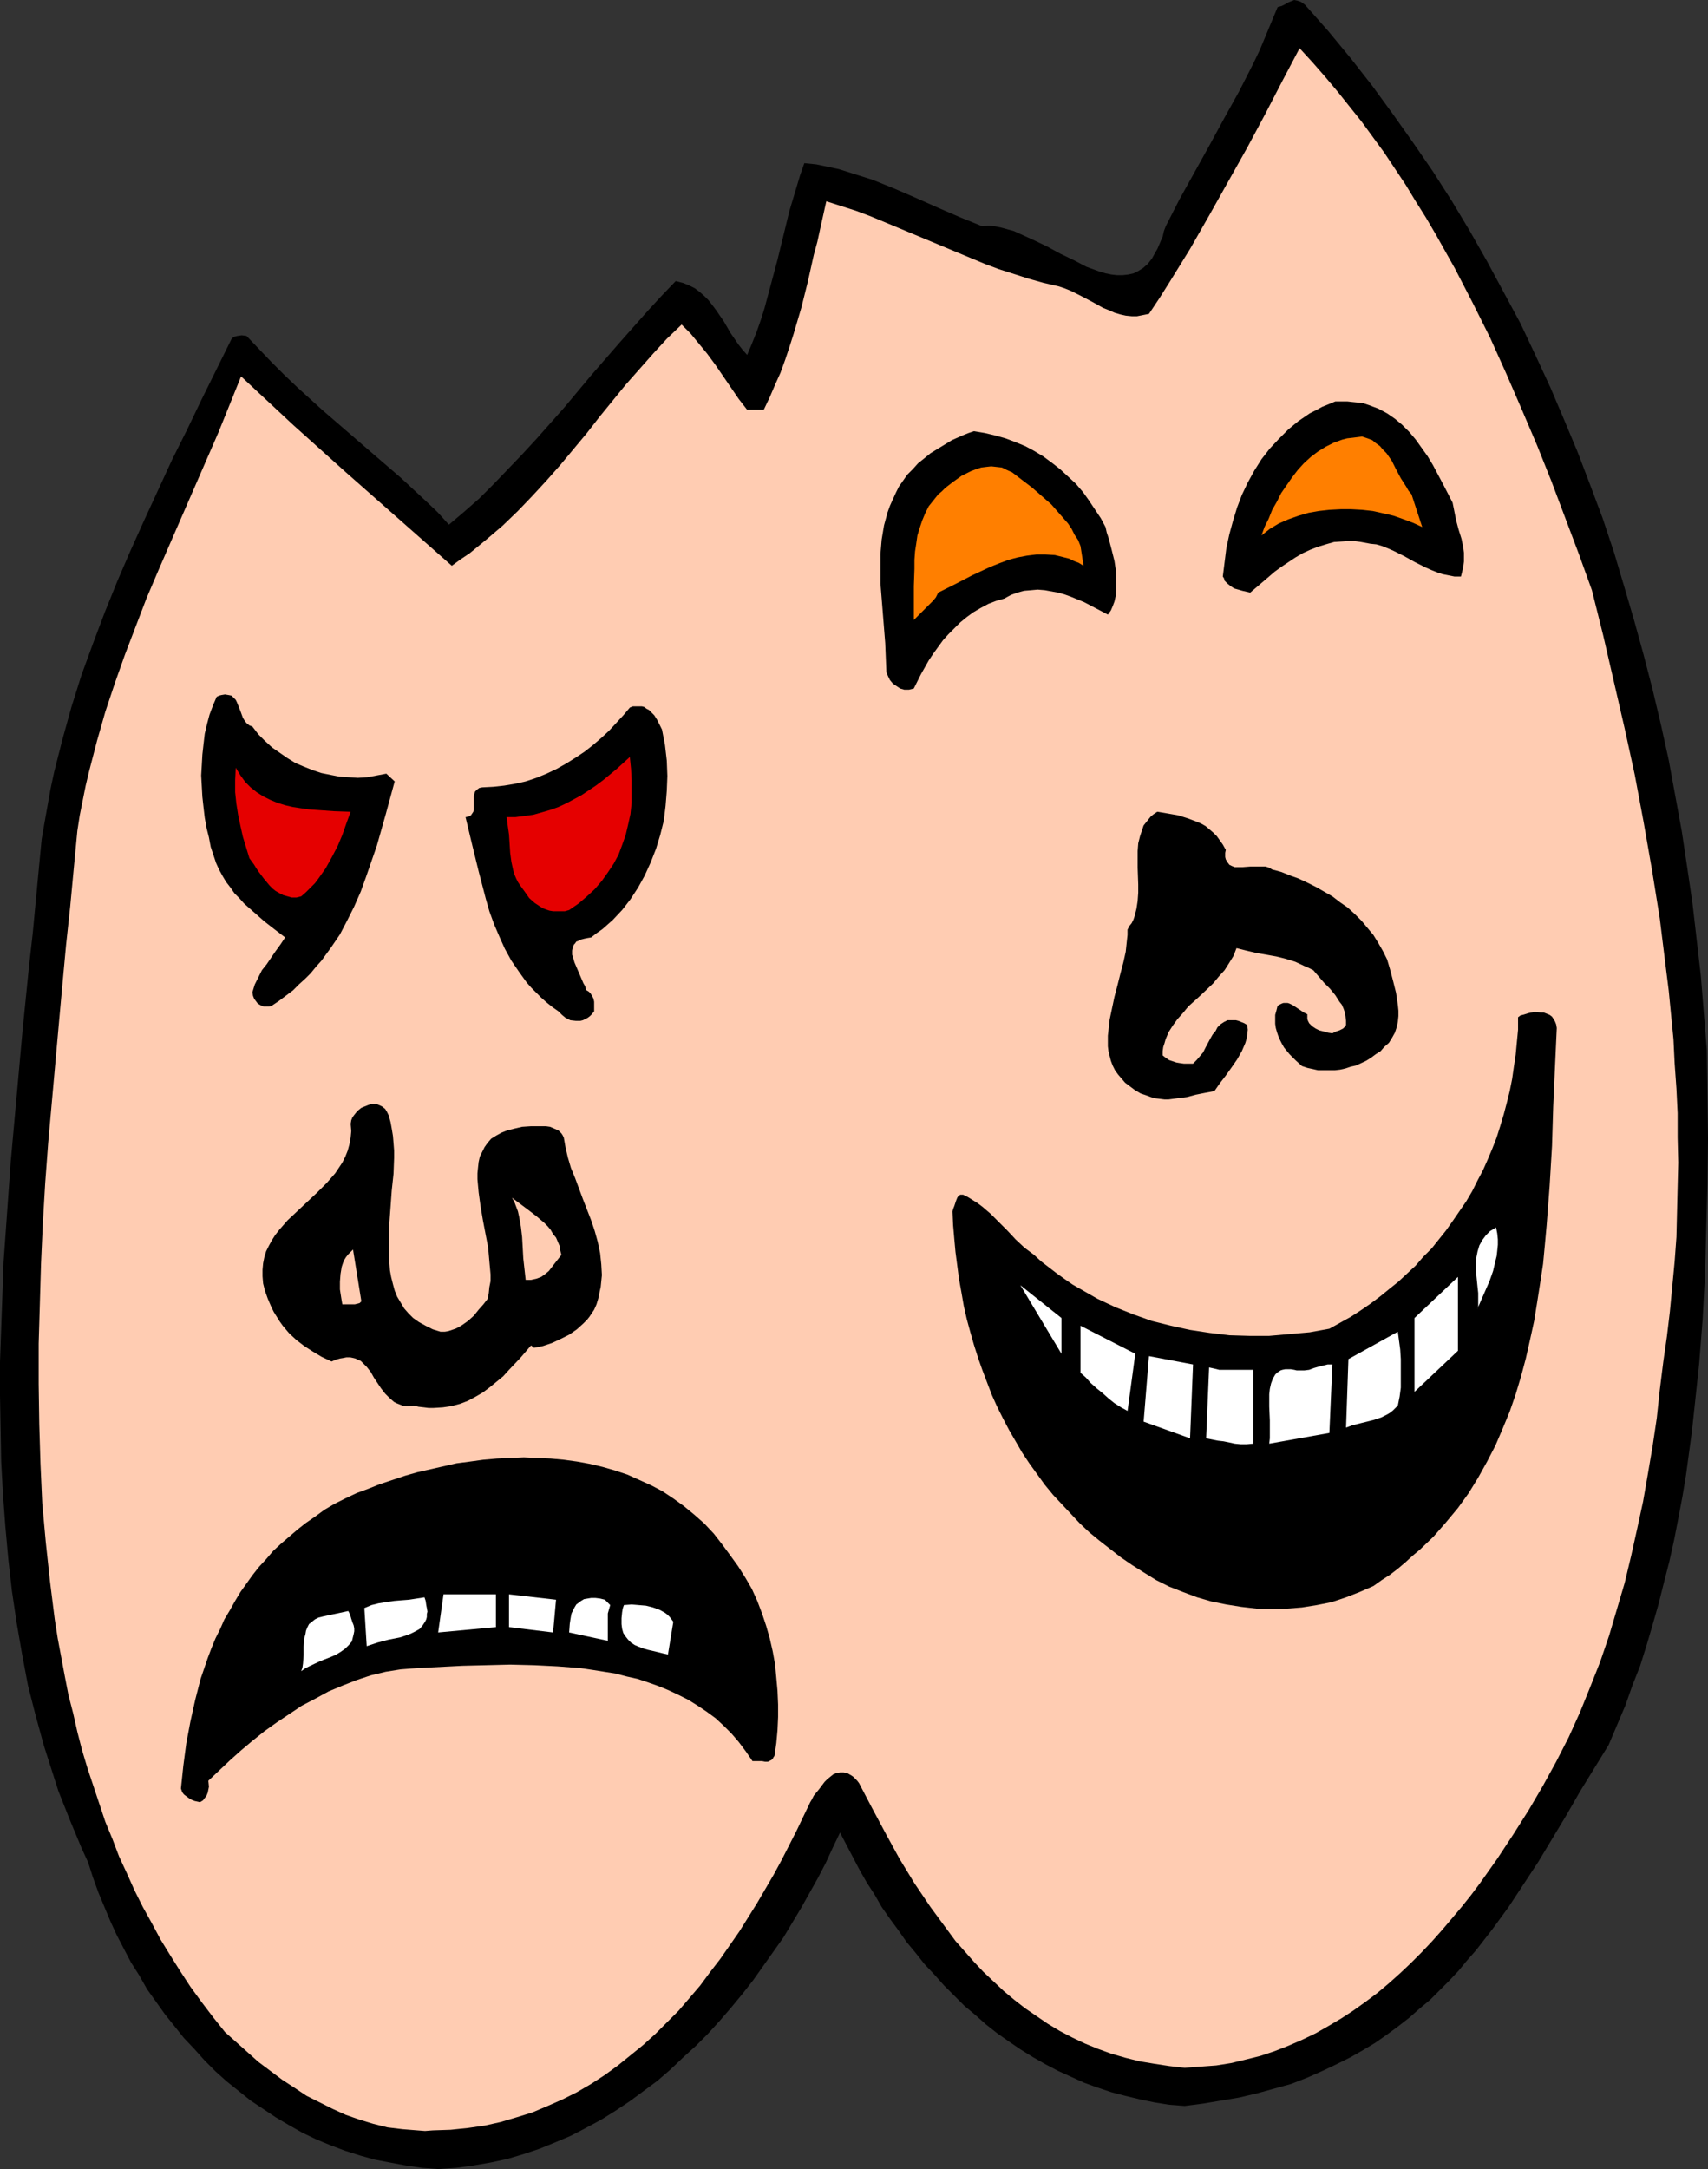
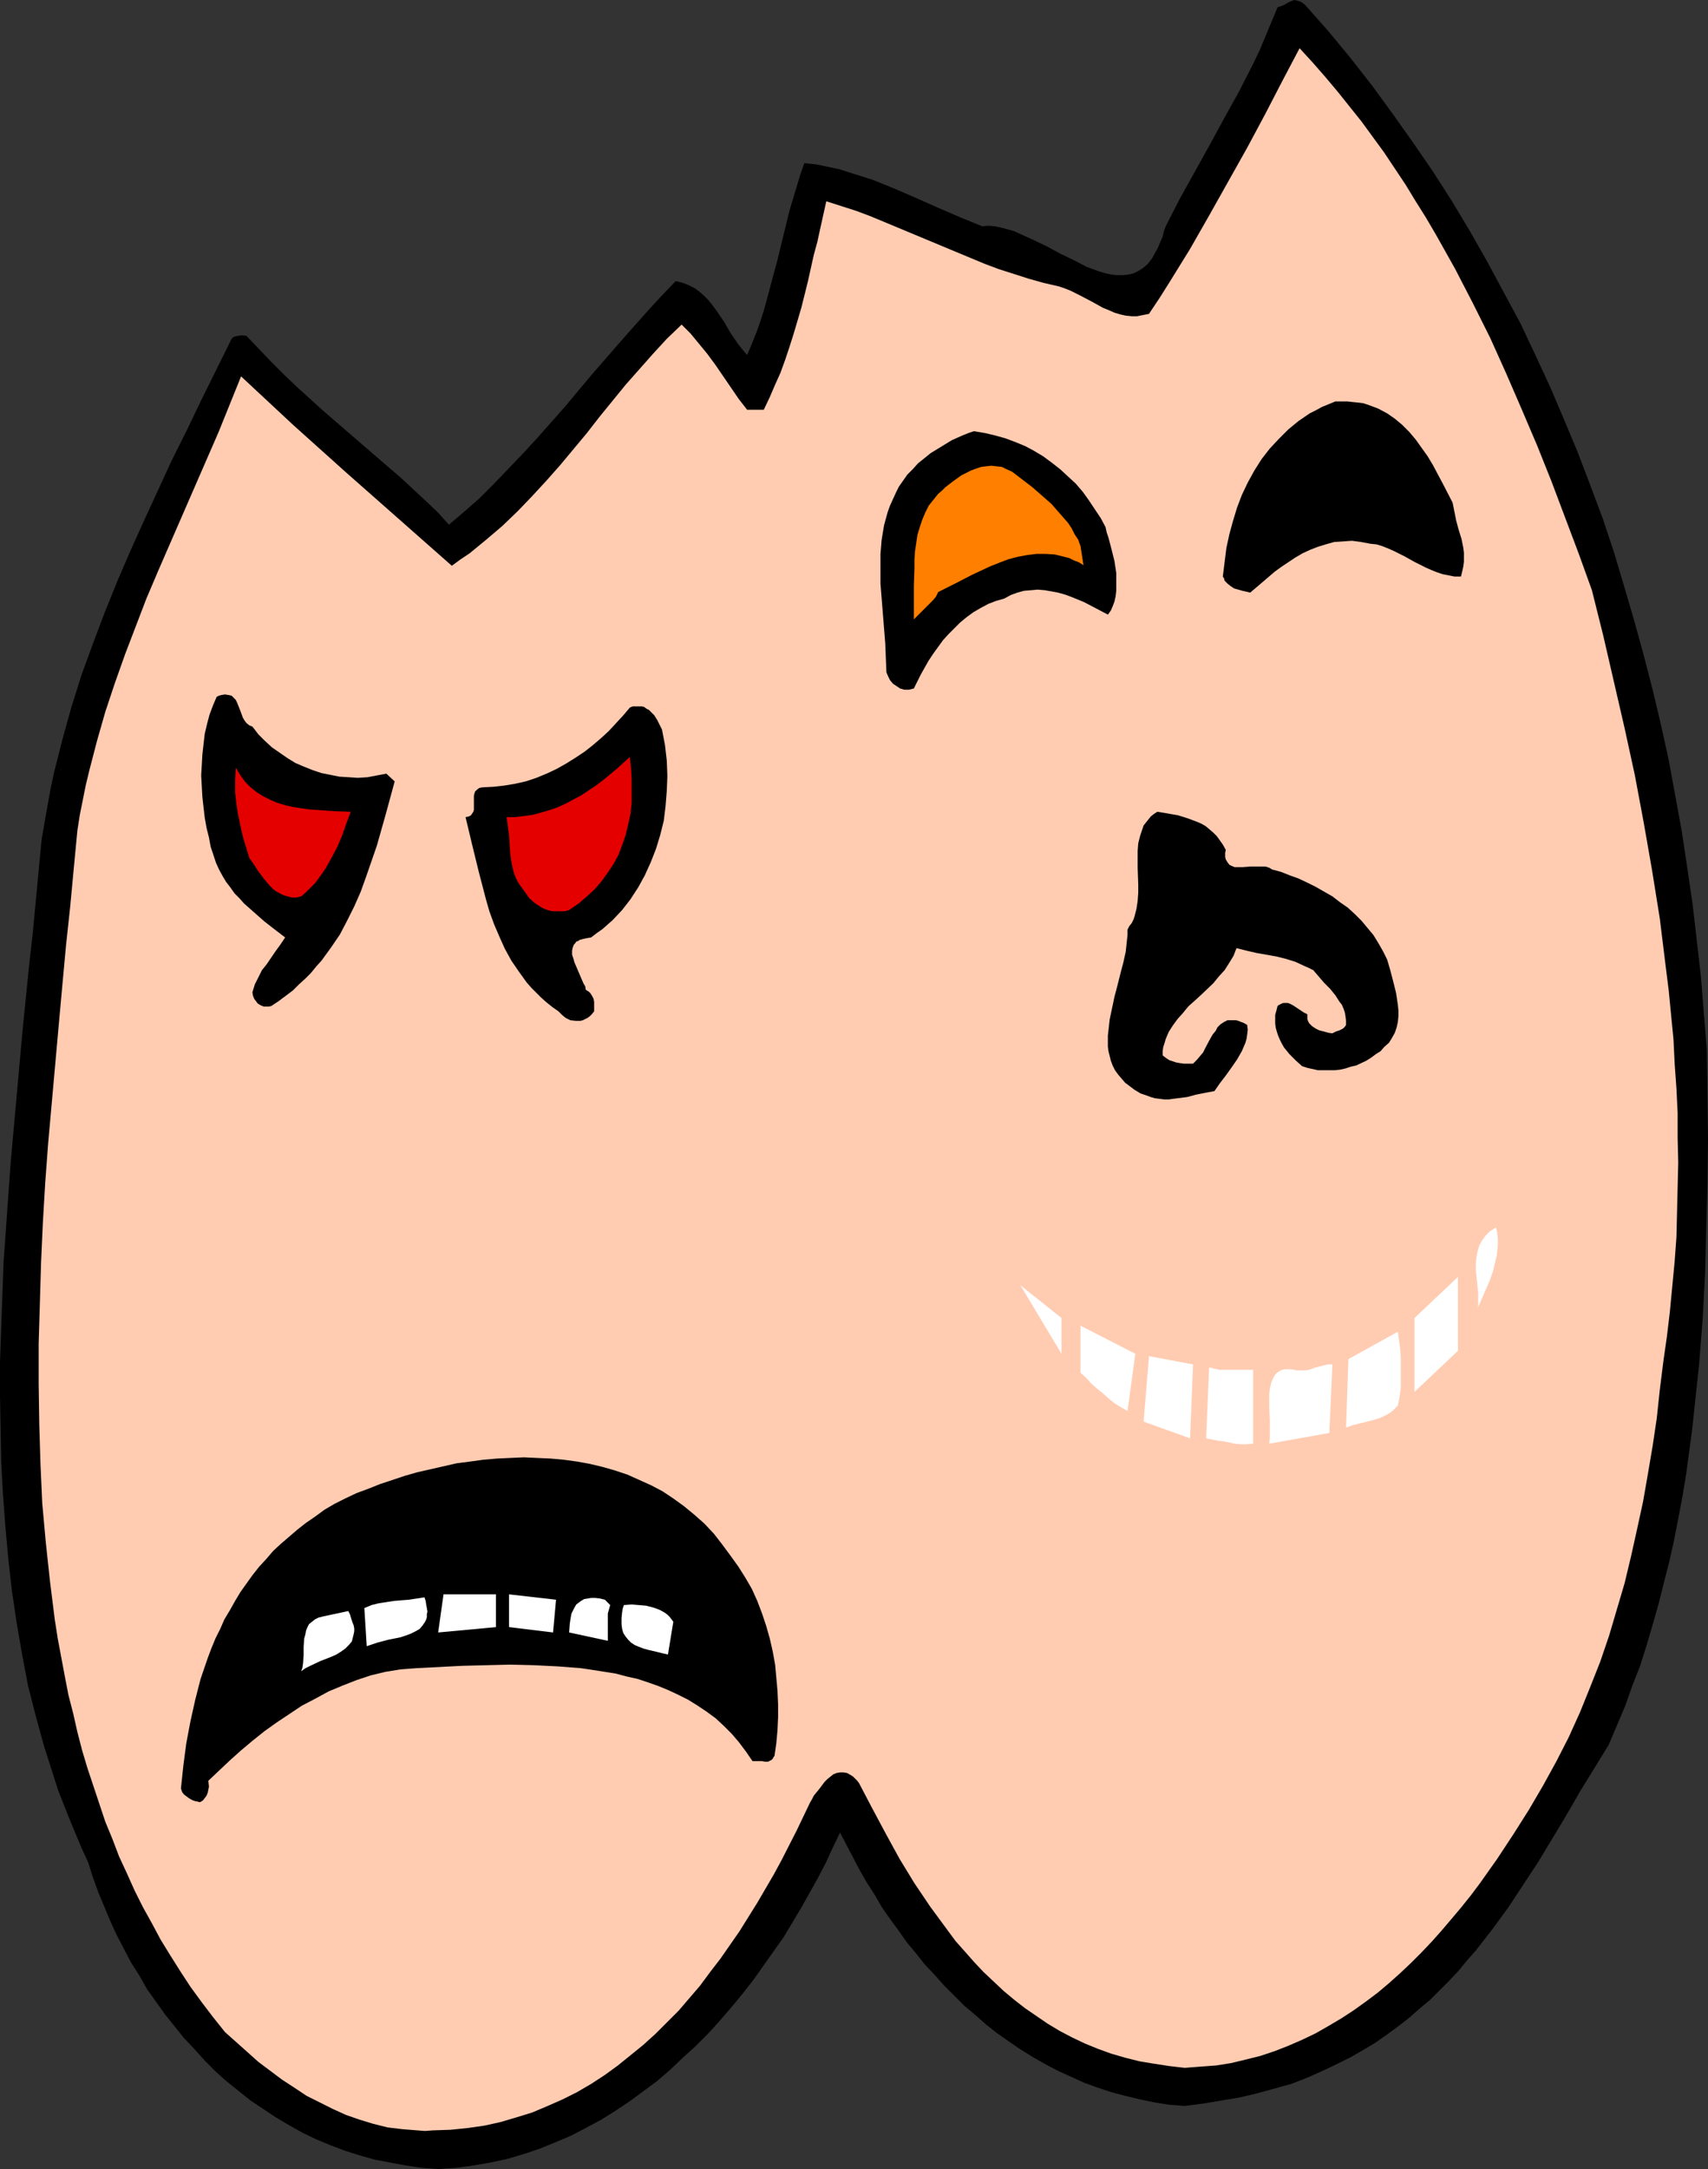
<svg xmlns="http://www.w3.org/2000/svg" xmlns:ns1="http://sodipodi.sourceforge.net/DTD/sodipodi-0.dtd" xmlns:ns2="http://www.inkscape.org/namespaces/inkscape" version="1.0" width="122.641mm" height="155.711mm" id="svg30" ns1:docname="Masks 20.wmf">
  <rect width="100%" height="100%" fill="#333333" stroke="none" />
  <ns1:namedview id="namedview30" pagecolor="#ffffff" bordercolor="#000000" borderopacity="0.25" ns2:showpageshadow="2" ns2:pageopacity="0.0" ns2:pagecheckerboard="0" ns2:deskcolor="#d1d1d1" ns2:document-units="mm" />
  <defs id="defs1">
    <pattern id="WMFhbasepattern" patternUnits="userSpaceOnUse" width="6" height="6" x="0" y="0" />
  </defs>
  <path style="fill:#000000;fill-opacity:1;fill-rule:evenodd;stroke:none" d="m 354.146,1.293 6.301,7.11 6.139,7.433 5.816,7.433 5.655,7.756 5.493,7.756 5.332,7.756 5.17,8.08 4.847,8.08 4.685,8.241 4.524,8.403 4.524,8.403 4.039,8.564 4.039,8.726 3.716,8.726 3.716,8.888 3.393,8.888 3.393,9.049 3.07,9.211 2.747,9.211 2.747,9.372 2.585,9.372 2.423,9.372 2.262,9.534 2.1,9.534 1.777,9.695 1.777,9.695 1.454,9.695 1.454,9.857 1.131,9.857 1.131,9.857 0.808,10.019 0.808,10.019 0.162,12.119 0.162,12.119 -0.162,12.281 -0.323,12.119 -0.323,12.281 -0.646,12.119 -0.969,12.281 -1.292,12.119 -0.646,5.979 -0.808,5.979 -0.808,5.979 -0.969,5.817 -1.131,5.979 -1.131,5.817 -1.293,5.817 -1.454,5.656 -1.454,5.817 -1.616,5.656 -1.616,5.494 -1.777,5.656 -2.1,5.332 -1.939,5.494 -2.262,5.333 -2.262,5.333 -7.755,12.604 -3.716,6.464 -7.593,12.604 -4.039,6.14 -4.039,6.14 -4.362,5.979 -4.524,5.817 -2.423,2.747 -2.262,2.747 -2.585,2.747 -2.585,2.585 -2.585,2.585 -2.908,2.424 -2.747,2.424 -2.908,2.262 -3.07,2.262 -3.231,2.262 -3.231,1.939 -3.393,1.939 -3.554,1.778 -3.716,1.778 -4.362,1.939 -4.524,1.778 -4.685,1.293 -4.685,1.293 -4.847,1.131 -4.847,0.808 -4.847,0.808 -5.008,0.646 -4.201,-0.323 -4.039,-0.646 -3.878,-0.808 -4.039,-0.97 -3.716,-0.97 -3.878,-1.293 -3.554,-1.293 -3.554,-1.616 -3.554,-1.616 -3.393,-1.778 -3.393,-1.939 -3.393,-2.101 -3.07,-2.101 -3.231,-2.262 -3.07,-2.424 -2.908,-2.585 -2.908,-2.424 -2.747,-2.747 -2.747,-2.747 -2.585,-2.909 -2.747,-2.909 -2.423,-3.07 -2.423,-2.909 -2.262,-3.232 -2.262,-3.07 -2.262,-3.232 -1.939,-3.393 -2.1,-3.232 -1.939,-3.393 -1.777,-3.393 -1.777,-3.393 -1.777,-3.393 -1.939,4.04 -1.939,4.201 -2.1,4.04 -2.262,4.04 -2.262,4.04 -2.423,4.04 -2.423,4.04 -2.747,3.878 -2.747,3.878 -2.747,3.878 -2.908,3.717 -3.07,3.717 -3.07,3.555 -3.231,3.555 -3.231,3.232 -3.554,3.232 -3.393,3.232 -3.554,3.07 -3.716,2.747 -3.716,2.747 -3.878,2.585 -3.878,2.424 -4.201,2.262 -4.039,2.101 -4.201,1.778 -4.362,1.778 -4.362,1.454 -4.362,1.293 -4.524,0.97 -4.685,0.808 -4.685,0.646 -4.847,0.323 -4.362,-0.323 -4.362,-0.646 -4.362,-0.808 -4.201,-0.808 -4.039,-1.131 -4.039,-1.293 -3.878,-1.454 -3.878,-1.616 -3.716,-1.778 -3.716,-2.101 -3.554,-2.101 -3.393,-2.262 -3.393,-2.262 -3.231,-2.585 -3.231,-2.585 -3.07,-2.747 -2.908,-2.909 -2.747,-3.07 -2.908,-3.07 -2.585,-3.232 -2.585,-3.232 -2.423,-3.393 -2.423,-3.393 -2.1,-3.717 -2.262,-3.555 -1.939,-3.717 -1.939,-3.717 -1.777,-3.878 -1.616,-3.878 -1.616,-3.878 -1.454,-4.04 -1.293,-4.04 -1.777,-3.878 -1.616,-3.878 -1.616,-3.878 -3.07,-7.756 -1.293,-4.04 -2.585,-8.08 L 9.694,465.544 7.593,457.303 5.978,448.739 4.524,440.336 3.231,431.61 2.262,423.046 1.454,414.158 0.808,405.432 0.323,396.545 0.162,387.495 0,378.608 v -9.049 l 0.323,-9.049 0.323,-9.049 0.323,-9.049 0.646,-9.049 1.293,-18.098 1.616,-17.937 1.616,-17.937 1.777,-17.613 0.969,-8.564 0.808,-8.564 0.808,-8.564 0.808,-8.403 0.808,-4.686 0.808,-4.525 0.808,-4.525 0.969,-4.525 2.262,-8.888 2.423,-8.726 2.747,-8.726 3.07,-8.403 3.231,-8.564 3.393,-8.403 3.554,-8.241 3.716,-8.241 7.593,-16.482 4.039,-8.08 3.878,-8.08 7.917,-15.998 0.323,-0.646 0.485,-0.485 0.485,-0.162 0.646,-0.162 1.131,-0.162 1.293,0.162 3.393,3.555 3.393,3.555 3.393,3.393 3.554,3.393 6.947,6.302 7.109,6.14 7.109,6.14 6.947,5.979 6.786,6.302 3.231,3.07 3.07,3.393 4.201,-3.555 4.039,-3.555 3.878,-3.878 3.878,-4.04 3.878,-4.04 3.878,-4.201 7.593,-8.564 7.432,-8.888 7.593,-8.726 7.593,-8.564 3.716,-4.04 3.878,-4.04 1.939,0.485 1.616,0.646 1.616,0.808 1.293,0.97 1.292,1.131 1.131,1.131 1.131,1.454 0.969,1.293 2.1,3.07 1.777,3.07 2.1,3.07 1.131,1.454 1.292,1.454 1.293,-3.07 1.292,-3.232 1.131,-3.232 0.969,-3.07 1.777,-6.625 1.777,-6.625 1.616,-6.625 1.616,-6.625 1.939,-6.464 0.969,-3.232 1.131,-3.232 3.231,0.323 3.07,0.646 3.07,0.646 3.07,0.97 3.07,0.97 3.07,0.97 5.978,2.424 5.978,2.585 5.816,2.585 5.978,2.585 5.978,2.424 1.616,-0.162 1.777,0.162 1.616,0.323 1.777,0.485 1.777,0.485 1.777,0.808 3.554,1.616 3.716,1.778 3.554,1.939 3.716,1.778 3.393,1.778 1.777,0.646 1.777,0.646 1.616,0.485 1.616,0.323 1.454,0.162 h 1.616 l 1.454,-0.162 1.454,-0.323 1.293,-0.646 1.293,-0.808 1.292,-1.131 1.131,-1.454 0.969,-1.778 0.485,-0.808 0.969,-2.262 0.485,-1.131 0.323,-1.454 0.485,-1.293 3.716,-7.272 4.039,-7.272 4.039,-7.272 4.039,-7.433 4.039,-7.272 3.878,-7.595 1.777,-3.717 1.616,-3.878 1.616,-3.878 1.616,-3.878 1.131,-0.323 0.969,-0.485 0.808,-0.485 0.808,-0.323 L 351.238,0 l 0.808,0.162 0.485,0.162 0.485,0.162 0.485,0.323 z" id="path1" />
  <path style="fill:#ffccb2;fill-opacity:1;fill-rule:evenodd;stroke:none" d="m 432.02,160.137 3.07,12.281 2.908,12.604 2.908,12.604 2.747,12.604 2.423,12.927 2.262,12.927 2.1,13.089 1.616,13.089 0.808,6.464 0.646,6.625 0.646,6.625 0.323,6.625 0.485,6.787 0.323,6.625 v 6.625 l 0.162,6.787 -0.162,6.625 -0.162,6.787 -0.162,6.787 -0.485,6.625 -0.646,6.787 -0.646,6.787 -0.808,6.787 -0.969,6.787 -0.969,7.756 -0.808,7.595 -1.131,7.595 -1.292,7.595 -1.293,7.433 -1.616,7.433 -1.616,7.272 -1.777,7.433 -2.1,7.11 -2.1,7.11 -2.423,7.11 -2.747,6.948 -2.747,6.787 -3.07,6.787 -3.393,6.625 -3.554,6.464 -3.878,6.625 -4.201,6.625 -4.362,6.625 -4.685,6.625 -2.423,3.232 -2.585,3.232 -2.585,3.07 -2.747,3.232 -2.585,2.909 -2.908,3.07 -2.908,2.909 -2.908,2.747 -3.07,2.747 -3.07,2.585 -3.231,2.424 -3.393,2.424 -3.231,2.101 -3.554,2.101 -3.393,1.939 -3.716,1.778 -3.716,1.616 -3.716,1.454 -3.878,1.293 -3.878,0.97 -4.039,0.97 -4.039,0.646 -4.362,0.323 -4.201,0.323 -4.201,-0.485 -4.201,-0.646 -3.878,-0.646 -3.878,-0.97 -3.878,-1.131 -3.554,-1.293 -3.554,-1.454 -3.393,-1.616 -3.393,-1.778 -3.231,-1.939 -3.07,-2.101 -3.07,-2.101 -2.908,-2.262 -2.908,-2.424 -2.747,-2.585 -2.747,-2.585 -2.585,-2.747 -2.423,-2.747 -2.585,-2.909 -2.262,-3.07 -2.262,-3.07 -2.262,-3.07 -4.362,-6.464 -4.039,-6.625 -3.716,-6.787 -3.716,-6.948 -3.554,-6.787 -0.485,-0.646 -0.646,-0.646 -0.485,-0.485 -0.485,-0.323 -1.131,-0.646 -0.969,-0.162 h -0.969 l -0.969,0.162 -0.808,0.323 -0.808,0.646 -0.808,0.646 -0.808,0.808 -1.454,1.939 -1.454,1.778 -0.485,0.97 -0.485,0.808 -3.716,7.756 -4.039,7.918 -2.1,3.878 -2.262,3.878 -2.262,3.878 -2.423,3.878 -2.423,3.878 -2.585,3.717 -2.585,3.717 -2.747,3.555 -2.747,3.717 -2.908,3.393 -2.908,3.393 -3.231,3.232 -3.07,3.07 -3.393,3.07 -3.393,2.747 -3.393,2.747 -3.554,2.585 -3.716,2.424 -3.878,2.262 -3.878,1.939 -4.039,1.778 -4.201,1.778 -4.201,1.293 -4.362,1.293 -4.362,0.97 -4.524,0.646 -4.685,0.485 -4.847,0.162 -2.1,0.162 -2.1,-0.162 -4.039,-0.323 -4.039,-0.485 -3.878,-0.97 -3.716,-1.131 -3.716,-1.293 -3.554,-1.616 -3.554,-1.778 -3.554,-1.778 -3.393,-2.262 -3.231,-2.101 -3.231,-2.424 -3.231,-2.424 -3.07,-2.747 -5.978,-5.333 -3.231,-4.04 -3.07,-4.04 -3.07,-4.201 -2.747,-4.201 -2.747,-4.363 -2.585,-4.201 -2.423,-4.525 -2.423,-4.363 -2.262,-4.525 -2.1,-4.686 -2.1,-4.525 -1.777,-4.686 -1.939,-4.686 -1.616,-4.848 -1.616,-4.848 -1.616,-4.848 -1.454,-4.848 -1.293,-5.009 -1.131,-5.009 -1.293,-5.009 -0.969,-5.009 -0.969,-5.171 -0.969,-5.171 -0.808,-5.171 -0.646,-5.171 -0.646,-5.171 -1.131,-10.503 -0.969,-10.665 -0.485,-10.827 -0.323,-10.665 -0.162,-10.827 v -10.988 l 0.323,-10.827 0.323,-10.988 0.485,-10.827 0.646,-10.988 0.808,-10.827 0.969,-10.827 0.969,-10.827 0.969,-10.827 0.969,-10.665 0.969,-10.503 1.131,-10.503 0.969,-10.342 0.969,-10.18 0.646,-4.201 0.808,-4.04 0.808,-4.04 0.969,-4.04 2.1,-8.08 2.262,-7.918 2.585,-7.756 2.747,-7.756 2.908,-7.595 2.908,-7.595 3.231,-7.595 3.231,-7.433 13.087,-30.056 3.07,-7.595 3.07,-7.595 7.109,6.625 7.109,6.625 14.218,12.766 28.758,25.37 2.423,-1.778 2.423,-1.616 4.524,-3.717 4.362,-3.717 4.201,-4.04 3.878,-4.04 3.878,-4.201 3.716,-4.201 7.27,-8.726 3.393,-4.363 7.109,-8.726 3.716,-4.201 3.716,-4.201 3.716,-4.04 4.039,-3.878 2.423,2.424 2.262,2.747 2.262,2.747 2.262,3.07 2.1,3.07 2.1,3.07 2.1,3.07 2.262,2.909 h 4.524 l 1.616,-3.393 1.454,-3.393 1.454,-3.232 1.293,-3.555 1.131,-3.393 1.131,-3.555 2.1,-7.11 1.777,-7.11 1.616,-7.272 0.969,-3.555 0.808,-3.717 1.616,-7.272 4.039,1.293 4.039,1.293 3.878,1.454 3.878,1.616 7.755,3.232 7.755,3.232 7.755,3.232 3.878,1.616 3.878,1.454 4.039,1.293 4.039,1.293 4.039,1.131 4.201,0.97 1.454,0.485 1.616,0.646 2.908,1.454 3.07,1.616 2.908,1.616 1.616,0.646 1.454,0.646 1.616,0.485 1.454,0.323 1.616,0.162 h 1.454 l 1.616,-0.323 1.616,-0.323 2.908,-4.363 2.747,-4.363 5.493,-8.888 5.17,-9.049 5.17,-9.211 5.17,-9.211 4.847,-9.049 4.685,-9.049 4.685,-8.888 3.554,3.878 3.393,3.878 3.393,4.04 3.231,4.04 3.231,4.04 6.139,8.403 2.908,4.363 2.908,4.363 2.747,4.525 2.747,4.363 2.747,4.686 5.17,9.211 4.847,9.372 4.685,9.372 4.362,9.695 4.201,9.695 4.201,9.857 3.878,9.695 3.716,9.857 3.716,9.857 z" id="path2" />
  <path style="fill:#000000;fill-opacity:1;fill-rule:evenodd;stroke:none" d="m 394.214,136.383 0.485,2.424 0.485,2.424 0.646,2.424 0.808,2.585 0.485,2.424 0.162,1.293 v 1.293 1.131 l -0.162,1.293 -0.323,1.454 -0.323,1.293 h -1.777 l -1.616,-0.323 -1.616,-0.323 -1.454,-0.485 -1.616,-0.646 -1.454,-0.646 -2.908,-1.454 -2.908,-1.616 -2.908,-1.454 -1.454,-0.646 -1.616,-0.646 -1.616,-0.485 -1.616,-0.162 -2.585,-0.485 -2.423,-0.323 -2.423,0.162 -2.423,0.162 -2.262,0.646 -2.1,0.646 -2.1,0.808 -2.1,0.97 -1.939,1.131 -1.939,1.293 -1.939,1.293 -1.777,1.293 -3.393,2.909 -3.231,2.747 -2.1,-0.485 -1.131,-0.323 -1.131,-0.323 -0.969,-0.646 -0.808,-0.646 -0.808,-0.808 -0.162,-0.646 -0.323,-0.485 0.485,-3.878 0.485,-3.878 0.808,-3.717 0.969,-3.555 1.131,-3.717 1.292,-3.393 1.616,-3.393 1.777,-3.232 1.939,-3.07 2.262,-2.909 2.423,-2.585 2.585,-2.585 2.747,-2.262 3.07,-2.101 1.616,-0.808 1.777,-0.97 1.616,-0.646 1.939,-0.808 h 1.616 1.616 l 1.454,0.162 1.616,0.162 1.293,0.162 1.454,0.485 1.292,0.485 1.293,0.485 2.423,1.293 2.1,1.454 1.939,1.616 1.939,1.939 1.777,2.101 1.616,2.262 1.616,2.262 1.454,2.424 2.747,5.171 z" id="path3" />
  <path style="fill:#000000;fill-opacity:1;fill-rule:evenodd;stroke:none" d="m 300.023,143.008 0.323,1.454 0.485,1.454 0.808,3.07 0.808,3.232 0.485,3.232 v 1.616 1.616 1.616 l -0.162,1.454 -0.323,1.454 -0.485,1.293 -0.485,1.131 -0.808,1.131 -3.07,-1.616 -3.393,-1.778 -3.554,-1.454 -1.777,-0.646 -1.777,-0.485 -1.777,-0.323 -1.777,-0.323 -1.939,-0.162 -1.777,0.162 -1.939,0.162 -1.777,0.485 -1.777,0.646 -1.777,0.97 -2.262,0.646 -2.1,0.808 -2.1,1.131 -1.939,1.131 -1.777,1.293 -1.777,1.454 -1.616,1.616 -1.616,1.616 -1.454,1.616 -1.293,1.778 -1.292,1.778 -1.293,1.939 -2.1,3.717 -1.939,3.878 -0.646,0.162 -0.646,0.162 h -1.293 l -1.131,-0.323 -0.969,-0.646 -0.969,-0.646 -0.808,-0.97 -0.485,-0.97 -0.485,-1.131 -0.162,-3.878 -0.162,-4.04 -0.646,-8.08 -0.323,-4.04 -0.323,-4.04 v -4.04 -4.04 l 0.323,-3.878 0.323,-1.939 0.323,-1.939 0.485,-1.778 0.485,-1.778 0.646,-1.778 0.808,-1.778 0.808,-1.778 0.808,-1.616 1.131,-1.616 1.131,-1.616 1.454,-1.454 1.454,-1.616 1.616,-1.293 1.777,-1.454 5.816,-3.555 1.454,-0.646 1.454,-0.646 1.616,-0.646 1.454,-0.485 2.908,0.485 2.747,0.646 2.908,0.808 2.585,0.97 2.747,1.131 2.423,1.293 2.423,1.454 2.423,1.778 2.262,1.778 2.1,1.939 2.1,1.939 1.939,2.262 1.616,2.262 1.616,2.424 1.616,2.424 z" id="path4" />
-   <path style="fill:#ff7f00;fill-opacity:1;fill-rule:evenodd;stroke:none" d="m 383.066,134.121 2.908,8.888 v 0 l -2.423,-1.131 -2.585,-0.97 -2.747,-0.97 -2.747,-0.646 -2.908,-0.646 -2.908,-0.323 -2.908,-0.162 h -2.908 l -3.07,0.162 -2.908,0.323 -2.747,0.485 -2.747,0.808 -2.747,0.97 -2.585,1.131 -2.423,1.454 -2.262,1.778 0.808,-2.262 1.131,-2.262 0.969,-2.424 1.293,-2.262 1.131,-2.262 1.454,-2.101 1.454,-2.101 1.616,-2.101 1.616,-1.778 1.939,-1.778 1.939,-1.454 2.1,-1.293 2.262,-1.131 2.262,-0.808 1.292,-0.323 1.454,-0.162 1.293,-0.162 1.292,-0.162 1.454,0.485 1.293,0.485 0.969,0.808 1.131,0.808 0.808,0.97 0.969,0.97 1.454,2.101 1.131,2.262 1.293,2.424 1.454,2.262 0.646,1.131 z" id="path5" />
-   <path style="fill:#ff7f00;fill-opacity:1;fill-rule:evenodd;stroke:none" d="m 293.237,148.179 0.808,5.171 v 0.162 l -1.293,-0.808 -1.292,-0.485 -1.293,-0.646 -1.292,-0.323 -2.585,-0.646 -2.585,-0.162 h -2.423 l -2.585,0.323 -2.585,0.485 -2.423,0.646 -2.585,0.97 -2.423,0.97 -4.847,2.262 -4.685,2.424 -4.524,2.262 -0.646,1.293 -0.808,0.97 -1.616,1.616 -1.616,1.616 -0.969,0.97 -0.969,0.97 v -4.525 -4.686 l 0.162,-4.686 v -2.424 l 0.162,-2.262 0.323,-2.101 0.323,-2.262 0.646,-2.101 0.646,-1.939 0.808,-1.939 0.969,-1.939 1.293,-1.616 1.292,-1.616 0.969,-0.808 0.969,-0.97 2.1,-1.616 2.262,-1.616 1.292,-0.646 1.293,-0.646 1.292,-0.485 1.454,-0.485 1.293,-0.162 1.454,-0.162 1.454,0.162 1.454,0.162 1.293,0.646 1.454,0.646 5.493,4.201 2.585,2.262 2.585,2.262 2.262,2.585 2.262,2.585 0.969,1.454 0.808,1.616 0.969,1.454 z" id="path6" />
+   <path style="fill:#ff7f00;fill-opacity:1;fill-rule:evenodd;stroke:none" d="m 293.237,148.179 0.808,5.171 l -1.293,-0.808 -1.292,-0.485 -1.293,-0.646 -1.292,-0.323 -2.585,-0.646 -2.585,-0.162 h -2.423 l -2.585,0.323 -2.585,0.485 -2.423,0.646 -2.585,0.97 -2.423,0.97 -4.847,2.262 -4.685,2.424 -4.524,2.262 -0.646,1.293 -0.808,0.97 -1.616,1.616 -1.616,1.616 -0.969,0.97 -0.969,0.97 v -4.525 -4.686 l 0.162,-4.686 v -2.424 l 0.162,-2.262 0.323,-2.101 0.323,-2.262 0.646,-2.101 0.646,-1.939 0.808,-1.939 0.969,-1.939 1.293,-1.616 1.292,-1.616 0.969,-0.808 0.969,-0.97 2.1,-1.616 2.262,-1.616 1.292,-0.646 1.293,-0.646 1.292,-0.485 1.454,-0.485 1.293,-0.162 1.454,-0.162 1.454,0.162 1.454,0.162 1.293,0.646 1.454,0.646 5.493,4.201 2.585,2.262 2.585,2.262 2.262,2.585 2.262,2.585 0.969,1.454 0.808,1.616 0.969,1.454 z" id="path6" />
  <path style="fill:#000000;fill-opacity:1;fill-rule:evenodd;stroke:none" d="m 68.503,197.141 1.616,2.101 1.777,1.778 1.939,1.778 2.1,1.454 2.1,1.454 2.1,1.293 2.262,0.97 2.423,0.97 2.423,0.808 2.423,0.485 2.423,0.485 2.585,0.162 2.423,0.162 2.585,-0.162 2.585,-0.485 2.585,-0.485 2.262,2.101 -2.423,8.888 -2.423,8.564 -1.454,4.201 -1.454,4.201 -1.454,4.04 -1.777,4.04 -1.939,3.878 -1.939,3.717 -2.423,3.555 -2.585,3.555 -1.454,1.616 -1.454,1.778 -1.454,1.454 -1.777,1.616 -1.616,1.616 -1.939,1.454 -1.939,1.454 -1.939,1.293 -0.646,0.162 h -0.485 -0.969 l -0.808,-0.323 -0.808,-0.485 -0.485,-0.646 -0.485,-0.646 -0.323,-0.808 -0.162,-0.97 0.646,-2.101 0.969,-1.939 0.969,-1.939 1.293,-1.616 2.423,-3.555 1.293,-1.778 1.293,-1.939 -2.747,-2.101 -2.908,-2.262 -2.747,-2.424 -2.747,-2.424 -1.293,-1.454 -1.293,-1.293 -1.131,-1.616 -1.131,-1.454 -0.969,-1.616 -0.969,-1.778 -0.808,-1.778 -0.646,-1.939 -0.808,-2.424 -0.485,-2.585 -0.646,-2.585 -0.485,-2.747 -0.323,-2.747 -0.323,-2.909 -0.162,-2.909 -0.162,-2.909 0.162,-2.747 0.162,-2.909 0.323,-2.909 0.323,-2.747 0.646,-2.747 0.646,-2.424 0.969,-2.585 0.969,-2.262 0.646,-0.323 0.646,-0.162 0.969,-0.162 0.969,0.162 0.808,0.162 0.485,0.485 0.646,0.646 0.323,0.646 0.323,0.808 0.646,1.616 0.646,1.778 0.485,0.808 0.485,0.646 0.808,0.646 z" id="path7" />
  <path style="fill:#000000;fill-opacity:1;fill-rule:evenodd;stroke:none" d="m 179.658,197.949 0.808,4.201 0.485,4.201 0.162,4.201 -0.162,4.04 -0.323,4.04 -0.485,4.04 -0.969,3.878 -1.131,3.717 -1.454,3.717 -1.616,3.555 -1.777,3.232 -2.1,3.232 -2.262,2.909 -2.585,2.747 -2.747,2.424 -1.616,1.131 -1.454,1.131 -0.969,0.162 -0.808,0.162 -0.646,0.162 -0.646,0.162 -0.485,0.323 -0.485,0.162 -0.323,0.485 -0.323,0.323 -0.323,0.808 -0.162,0.808 v 1.131 l 0.323,0.97 0.323,1.131 0.485,1.131 0.969,2.262 0.969,2.262 0.485,0.808 0.162,0.97 0.808,0.485 0.485,0.485 0.485,0.808 0.323,0.646 0.162,0.808 v 0.808 1.778 l -0.646,0.808 -0.485,0.485 -0.646,0.485 -0.646,0.323 -0.646,0.323 -0.646,0.162 h -0.646 -0.646 l -1.454,-0.162 -1.293,-0.646 -0.969,-0.808 -0.969,-0.97 -1.616,-1.131 -1.616,-1.293 -1.454,-1.293 -2.585,-2.585 -1.292,-1.454 -2.1,-2.909 -2.1,-3.07 -1.777,-3.232 -1.454,-3.232 -1.454,-3.393 -1.292,-3.555 -0.969,-3.393 -0.969,-3.717 -0.969,-3.717 -1.777,-7.272 -1.777,-7.433 0.808,-0.162 0.646,-0.323 0.323,-0.485 0.323,-0.485 0.162,-0.485 v -0.646 -1.293 -1.293 -0.646 l 0.162,-0.646 0.162,-0.485 0.485,-0.485 0.646,-0.485 0.808,-0.162 3.07,-0.162 2.908,-0.323 2.908,-0.485 2.908,-0.646 2.908,-0.97 2.747,-1.131 2.747,-1.293 2.585,-1.454 2.585,-1.616 2.423,-1.616 2.262,-1.778 2.262,-1.939 2.1,-1.939 1.939,-2.101 1.939,-2.101 1.777,-2.101 0.808,-0.323 h 0.969 0.808 0.646 l 0.646,0.162 0.646,0.485 0.646,0.323 0.485,0.485 0.969,0.97 0.808,1.293 z" id="path8" />
  <path style="fill:#e50000;fill-opacity:1;fill-rule:evenodd;stroke:none" d="m 154.454,246.911 -1.131,0.323 h -1.131 -1.131 -0.969 l -0.969,-0.162 -0.969,-0.323 -0.808,-0.323 -0.808,-0.485 -1.454,-0.97 -1.454,-1.293 -1.131,-1.616 -1.293,-1.778 -0.646,-0.97 -0.485,-0.97 -0.485,-1.131 -0.323,-1.131 -0.485,-2.262 -0.323,-2.424 -0.323,-5.009 -0.323,-2.262 -0.323,-2.424 h 2.423 l 2.423,-0.323 2.423,-0.323 2.262,-0.646 2.262,-0.646 2.262,-0.808 2.1,-0.97 2.1,-1.131 2.1,-1.131 1.939,-1.293 1.939,-1.293 1.939,-1.454 3.716,-3.07 3.554,-3.232 0.323,3.232 0.162,3.07 v 3.07 3.07 l -0.323,3.07 -0.646,2.909 -0.646,2.747 -0.969,2.747 -0.969,2.585 -1.293,2.424 -1.616,2.424 -1.616,2.262 -1.939,2.262 -2.1,1.939 -2.262,1.939 z" id="path9" />
  <path style="fill:#e50000;fill-opacity:1;fill-rule:evenodd;stroke:none" d="m 95.161,220.249 -1.131,3.07 -1.131,3.232 -1.293,3.07 -1.616,3.07 -1.616,2.909 -1.939,2.747 -0.969,1.293 -1.293,1.293 -1.131,1.131 -1.293,1.131 -1.293,0.323 h -1.293 l -1.131,-0.323 -1.131,-0.323 -0.969,-0.485 -1.131,-0.646 -0.808,-0.646 -0.808,-0.808 -1.616,-1.939 -1.454,-1.939 -0.646,-0.97 -0.485,-0.808 -1.293,-1.778 -1.777,-5.817 -0.646,-2.909 -0.646,-3.07 -0.485,-3.07 -0.323,-3.07 v -3.232 l 0.162,-3.393 1.293,2.101 1.293,1.778 1.454,1.454 1.616,1.293 1.777,1.131 1.939,0.97 1.939,0.808 2.1,0.646 2.1,0.485 2.1,0.323 2.262,0.323 2.262,0.162 4.524,0.323 z" id="path10" />
  <path style="fill:#000000;fill-opacity:1;fill-rule:evenodd;stroke:none" d="m 332.659,230.591 -0.162,0.808 v 1.131 l 0.162,0.646 0.485,0.808 0.485,0.646 0.646,0.323 0.808,0.323 h 0.969 1.131 l 2.1,-0.162 h 2.262 0.969 0.969 l 0.969,0.323 0.808,0.485 2.423,0.646 2.423,0.97 2.262,0.808 2.423,1.131 2.262,1.131 2.262,1.293 2.262,1.293 2.1,1.616 2.1,1.454 1.939,1.778 1.777,1.778 1.616,1.939 1.616,1.939 1.293,2.101 1.293,2.262 1.131,2.262 0.808,2.747 0.808,3.07 0.808,3.232 0.485,3.232 0.162,1.616 v 1.454 l -0.162,1.616 -0.323,1.454 -0.485,1.454 -0.808,1.454 -0.808,1.293 -1.293,1.131 -0.969,1.131 -1.292,0.808 -1.293,0.97 -1.292,0.808 -2.747,1.293 -1.454,0.323 -1.454,0.485 -1.454,0.323 -1.454,0.162 h -1.454 -1.616 -1.454 l -1.454,-0.323 -1.454,-0.323 -1.454,-0.485 -1.616,-1.454 -1.777,-1.778 -1.454,-1.778 -0.646,-1.131 -0.485,-0.97 -0.485,-1.131 -0.323,-0.97 -0.323,-1.131 -0.162,-1.131 v -1.293 -1.131 l 0.323,-1.131 0.323,-1.293 0.485,-0.323 0.646,-0.323 0.485,-0.162 h 0.646 0.485 l 0.485,0.162 0.969,0.485 0.969,0.646 0.969,0.646 0.969,0.646 0.969,0.485 v 0.646 0.646 l 0.162,0.485 0.323,0.646 0.323,0.323 0.485,0.485 0.969,0.646 0.969,0.485 1.292,0.323 1.131,0.323 1.131,0.162 0.969,-0.485 0.969,-0.323 0.969,-0.485 0.485,-0.485 0.323,-0.485 v -1.131 l -0.162,-1.293 -0.162,-0.97 -0.323,-0.97 -0.485,-1.131 -0.646,-0.808 -1.131,-1.778 -1.454,-1.778 -1.616,-1.616 -2.908,-3.393 -1.292,-0.646 -1.131,-0.485 -2.423,-1.131 -2.585,-0.808 -2.585,-0.646 -5.493,-0.97 -2.747,-0.646 -2.585,-0.646 -0.808,2.101 -1.293,2.101 -1.131,1.778 -1.616,1.778 -1.454,1.778 -3.393,3.232 -1.777,1.616 -1.616,1.454 -1.454,1.778 -1.454,1.616 -1.293,1.778 -1.131,1.778 -0.808,1.939 -0.323,1.131 -0.323,0.97 -0.162,1.131 v 1.131 l 0.808,0.646 0.969,0.646 0.969,0.323 0.969,0.323 0.969,0.162 1.131,0.162 h 2.423 l 0.969,-0.97 0.969,-1.131 0.808,-0.97 0.646,-1.293 1.292,-2.424 0.646,-1.131 0.808,-0.97 0.485,-0.97 0.808,-0.808 0.969,-0.646 0.969,-0.485 h 0.969 0.646 0.646 l 0.646,0.162 0.808,0.323 0.808,0.323 0.808,0.485 0.162,1.293 -0.162,1.293 -0.162,1.131 -0.323,1.131 -0.485,1.131 -0.485,1.131 -1.292,2.262 -1.454,2.101 -1.616,2.262 -1.616,2.101 -1.454,2.101 -2.585,0.485 -2.423,0.485 -2.423,0.646 -2.585,0.323 -2.423,0.323 h -1.131 l -1.293,-0.162 -1.292,-0.162 -1.131,-0.323 -1.293,-0.485 -1.454,-0.485 -1.616,-0.97 -1.292,-0.97 -1.293,-0.97 -0.969,-1.131 -0.969,-1.131 -0.808,-1.131 -0.646,-1.293 -0.485,-1.293 -0.323,-1.293 -0.323,-1.293 -0.162,-1.293 v -1.454 -1.454 l 0.162,-1.454 0.323,-2.909 0.646,-3.07 0.646,-3.07 0.808,-3.07 0.808,-3.232 0.808,-3.07 0.646,-2.909 0.323,-3.07 0.162,-1.454 v -1.454 l 0.485,-0.97 0.646,-0.808 0.485,-0.97 0.323,-0.97 0.485,-1.939 0.323,-2.101 0.162,-2.262 v -2.262 l -0.162,-4.525 v -2.262 -2.262 l 0.162,-2.101 0.485,-1.939 0.646,-1.939 0.323,-0.97 0.646,-0.808 0.646,-0.808 0.646,-0.808 0.808,-0.646 0.969,-0.646 2.908,0.485 2.747,0.485 2.585,0.808 2.585,0.97 1.131,0.485 1.131,0.646 0.969,0.808 1.131,0.97 0.969,0.97 0.808,1.131 0.808,1.131 z" id="path11" />
-   <path style="fill:#000000;fill-opacity:1;fill-rule:evenodd;stroke:none" d="m 422.488,278.906 -0.485,10.503 -0.485,10.827 -0.323,10.665 -0.646,10.827 -0.808,10.665 -0.485,5.333 -0.485,5.171 -0.808,5.333 -0.808,5.171 -0.808,5.009 -1.131,5.171 -1.131,5.009 -1.293,4.848 -1.454,4.848 -1.616,4.686 -1.939,4.686 -1.939,4.525 -2.262,4.363 -2.423,4.363 -2.585,4.201 -2.908,4.04 -3.231,3.878 -3.393,3.878 -3.716,3.555 -1.939,1.616 -1.939,1.778 -2.1,1.778 -2.1,1.616 -2.262,1.454 -2.262,1.616 -3.716,1.616 -3.716,1.454 -3.878,1.293 -4.039,0.808 -4.039,0.646 -4.039,0.323 -4.201,0.162 -4.039,-0.162 -4.201,-0.485 -4.039,-0.646 -4.039,-0.808 -3.878,-1.131 -3.878,-1.454 -3.716,-1.454 -3.554,-1.778 -3.393,-2.101 -3.07,-1.939 -3.07,-2.101 -2.908,-2.262 -2.908,-2.262 -2.747,-2.262 -2.585,-2.424 -2.423,-2.585 -2.423,-2.585 -2.423,-2.585 -2.262,-2.747 -2.1,-2.909 -2.1,-2.909 -1.939,-2.909 -1.777,-3.07 -1.777,-3.07 -1.616,-3.07 -1.616,-3.232 -1.454,-3.232 -1.293,-3.393 -1.292,-3.393 -1.131,-3.232 -1.131,-3.555 -0.969,-3.393 -0.969,-3.555 -0.808,-3.555 -0.646,-3.717 -0.646,-3.555 -0.485,-3.717 -0.485,-3.717 -0.323,-3.555 -0.323,-3.717 -0.162,-3.717 0.162,-0.646 0.323,-0.808 0.485,-1.454 0.323,-0.808 0.323,-0.485 0.485,-0.323 h 0.323 0.485 l 1.292,0.646 1.293,0.808 1.292,0.808 1.293,0.97 2.262,1.939 2.262,2.262 2.262,2.262 2.262,2.424 2.423,2.262 2.585,1.939 1.939,1.778 2.1,1.616 2.1,1.616 2.262,1.616 2.1,1.454 2.262,1.293 4.524,2.585 2.423,1.131 2.423,1.131 4.847,1.939 5.008,1.778 5.17,1.293 5.17,1.131 5.332,0.808 5.332,0.646 5.493,0.162 h 5.332 l 5.493,-0.485 5.493,-0.485 5.332,-0.97 2.908,-1.616 2.908,-1.616 2.747,-1.778 2.585,-1.778 2.585,-1.939 2.585,-2.101 2.423,-1.939 2.423,-2.262 2.262,-2.101 2.1,-2.424 2.262,-2.262 1.939,-2.424 1.939,-2.424 1.939,-2.747 1.777,-2.585 1.777,-2.585 1.616,-2.747 1.454,-2.909 1.454,-2.747 1.292,-2.909 1.293,-3.07 1.131,-2.909 0.969,-3.07 0.969,-3.232 0.808,-3.07 0.808,-3.232 0.646,-3.232 0.485,-3.393 0.485,-3.232 0.323,-3.393 0.323,-3.393 v -3.393 l 0.646,-0.485 0.646,-0.162 1.616,-0.485 1.616,-0.323 1.616,0.162 h 0.808 l 0.808,0.323 0.808,0.323 0.646,0.485 0.323,0.485 0.485,0.808 0.323,0.808 z" id="path12" />
-   <path style="fill:#000000;fill-opacity:1;fill-rule:evenodd;stroke:none" d="m 105.501,302.66 0.485,1.778 0.323,1.778 0.323,1.939 0.162,1.939 0.162,2.101 v 1.939 l -0.162,4.363 -0.485,4.525 -0.646,8.888 -0.162,4.363 v 4.363 l 0.162,1.939 0.162,2.101 0.323,1.778 0.485,1.939 0.485,1.778 0.646,1.616 0.969,1.616 0.969,1.616 1.131,1.293 1.292,1.293 1.616,1.131 1.777,0.97 1.939,0.97 2.1,0.646 h 1.131 l 0.969,-0.162 0.969,-0.323 0.969,-0.323 0.969,-0.485 0.808,-0.485 1.616,-1.131 1.616,-1.454 1.292,-1.616 1.293,-1.454 1.131,-1.454 0.323,-1.616 0.162,-1.616 0.323,-1.616 v -1.778 l -0.162,-1.778 -0.162,-1.778 -0.323,-3.717 -1.454,-7.595 -0.646,-3.878 -0.485,-3.555 -0.162,-1.778 -0.162,-1.778 v -1.616 l 0.162,-1.616 0.162,-1.454 0.323,-1.454 0.646,-1.293 0.646,-1.293 0.808,-1.131 0.969,-1.131 1.292,-0.808 1.454,-0.808 1.616,-0.646 1.939,-0.485 2.1,-0.485 2.423,-0.162 h 2.585 1.454 l 1.131,0.162 1.131,0.485 1.131,0.485 0.808,0.808 0.323,0.485 0.323,0.646 0.485,2.747 0.646,2.747 0.808,2.747 1.131,2.747 2.1,5.656 2.262,5.817 0.969,2.909 0.808,2.909 0.646,3.07 0.323,3.07 0.162,2.909 -0.162,1.616 -0.162,1.616 -0.323,1.454 -0.323,1.616 -0.485,1.616 -0.646,1.454 -0.646,0.97 -0.646,0.97 -0.646,0.808 -0.969,0.97 -1.777,1.616 -2.1,1.454 -2.262,1.131 -2.423,1.131 -2.423,0.808 -2.423,0.485 -0.808,-0.646 -2.908,3.393 -3.07,3.232 -1.616,1.778 -1.777,1.454 -1.777,1.454 -1.939,1.454 -1.939,1.131 -2.1,1.131 -2.1,0.808 -2.423,0.646 -2.262,0.323 -2.585,0.162 h -1.293 l -1.292,-0.162 -1.454,-0.162 -1.293,-0.323 -1.131,0.162 h -0.969 l -0.969,-0.162 -0.808,-0.323 -0.808,-0.323 -0.646,-0.323 -1.293,-1.131 -1.131,-1.131 -1.131,-1.454 -0.969,-1.454 -0.969,-1.454 -0.808,-1.454 -1.131,-1.454 -1.131,-1.131 -0.485,-0.485 -0.808,-0.323 -0.646,-0.323 -0.646,-0.162 -0.808,-0.162 h -0.969 l -0.808,0.162 -0.969,0.162 -1.131,0.323 -1.131,0.485 -2.747,-1.293 -2.423,-1.454 -2.262,-1.454 -2.1,-1.616 -1.939,-1.778 -1.777,-2.101 -0.808,-1.131 -0.808,-1.293 -0.808,-1.293 -0.646,-1.293 -0.969,-2.262 -0.808,-2.262 -0.485,-1.939 -0.162,-1.939 v -1.778 l 0.162,-1.778 0.323,-1.616 0.485,-1.616 0.808,-1.616 0.808,-1.454 0.808,-1.293 1.131,-1.454 1.131,-1.293 1.131,-1.293 2.747,-2.585 2.585,-2.424 2.747,-2.585 2.585,-2.585 1.131,-1.293 1.131,-1.293 0.969,-1.454 0.969,-1.454 0.808,-1.616 0.646,-1.616 0.485,-1.778 0.323,-1.778 0.162,-1.778 -0.162,-1.939 0.162,-0.97 0.323,-0.808 0.485,-0.646 0.646,-0.808 0.485,-0.485 0.808,-0.646 0.808,-0.323 0.808,-0.323 0.808,-0.323 h 0.808 0.969 l 0.808,0.323 0.646,0.323 0.808,0.646 0.485,0.808 z" id="path13" />
  <path style="fill:#ffccb2;fill-opacity:1;fill-rule:evenodd;stroke:none" d="m 152.354,340.472 -1.777,2.262 -1.616,2.101 -0.969,0.808 -1.131,0.808 -1.292,0.485 -1.454,0.323 h -1.454 l -0.323,-2.909 -0.323,-2.909 -0.162,-2.909 -0.162,-2.909 -0.323,-2.747 -0.485,-2.747 -0.323,-1.454 -0.485,-1.293 -0.485,-1.293 -0.646,-1.131 4.524,3.393 2.1,1.616 2.1,1.778 0.969,0.97 0.808,0.97 0.646,1.131 0.808,0.97 0.485,1.131 0.485,1.131 0.162,1.131 z" id="path14" />
  <path style="fill:#ffffff;fill-opacity:1;fill-rule:evenodd;stroke:none" d="m 400.838,355.339 0.323,-0.808 v -1.131 -1.131 -1.454 l -0.162,-1.454 -0.162,-1.616 -0.323,-3.232 v -1.778 l 0.162,-1.616 0.323,-1.616 0.485,-1.616 0.808,-1.454 0.969,-1.293 0.485,-0.485 0.646,-0.646 0.808,-0.485 0.808,-0.485 0.323,1.616 0.162,1.616 v 1.454 l -0.162,1.616 -0.162,1.454 -0.323,1.293 -0.646,2.747 -0.969,2.747 -1.131,2.585 z" id="path15" />
  <path style="fill:#ffccb2;fill-opacity:1;fill-rule:evenodd;stroke:none" d="m 98.069,353.077 -0.485,0.485 -0.646,0.162 -0.646,0.162 H 95.645 94.999 94.191 92.899 l -0.323,-1.939 -0.323,-2.101 v -2.101 l 0.162,-2.101 0.323,-1.939 0.323,-0.97 0.323,-0.808 0.485,-0.808 0.646,-0.808 0.646,-0.646 0.646,-0.646 z" id="path16" />
  <path style="fill:#ffffff;fill-opacity:1;fill-rule:evenodd;stroke:none" d="m 383.874,377.638 v -20.037 l 11.794,-11.15 v 20.037 z" id="path17" />
  <path style="fill:#ffffff;fill-opacity:1;fill-rule:evenodd;stroke:none" d="m 288.067,367.297 -11.148,-18.583 11.148,8.888 z" id="path18" />
  <path style="fill:#ffffff;fill-opacity:1;fill-rule:evenodd;stroke:none" d="m 306.001,382.809 -1.777,-0.97 -1.777,-1.131 -1.616,-1.293 -1.616,-1.454 -1.616,-1.293 -1.616,-1.454 -1.293,-1.454 -1.454,-1.293 v -12.766 l 14.864,7.595 z" id="path19" />
  <path style="fill:#ffffff;fill-opacity:1;fill-rule:evenodd;stroke:none" d="m 379.35,381.355 -0.646,0.646 -0.646,0.646 -0.808,0.646 -0.808,0.485 -1.616,0.808 -1.939,0.646 -3.878,0.97 -1.939,0.485 -1.777,0.646 0.646,-18.583 13.41,-7.433 0.323,2.424 0.323,2.424 0.162,2.585 v 2.585 2.585 2.585 l -0.323,2.424 z" id="path20" />
  <path style="fill:#ffffff;fill-opacity:1;fill-rule:evenodd;stroke:none" d="m 322.965,390.243 -12.602,-4.525 1.454,-17.775 11.956,2.262 z" id="path21" />
  <path style="fill:#ffffff;fill-opacity:1;fill-rule:evenodd;stroke:none" d="m 360.771,388.788 -16.318,2.909 0.162,-1.454 v -3.232 -1.616 l -0.162,-3.717 v -1.616 -1.778 l 0.162,-1.454 0.323,-1.454 0.485,-1.293 0.646,-1.131 0.485,-0.485 0.485,-0.323 0.485,-0.323 0.485,-0.162 0.808,-0.162 h 0.646 0.808 l 0.969,0.162 0.646,0.162 h 0.808 1.293 l 1.292,-0.162 1.293,-0.485 1.131,-0.323 1.292,-0.323 1.293,-0.323 h 1.293 z" id="path22" />
  <path style="fill:#ffffff;fill-opacity:1;fill-rule:evenodd;stroke:none" d="m 340.09,371.66 v 20.037 l -1.777,0.162 h -1.616 l -1.616,-0.162 -1.454,-0.323 -1.616,-0.323 -1.454,-0.162 -3.231,-0.646 0.808,-19.229 1.454,0.323 1.292,0.323 h 1.616 3.07 1.454 z" id="path23" />
  <path style="fill:#000000;fill-opacity:1;fill-rule:evenodd;stroke:none" d="m 198.238,422.076 2.1,2.909 1.939,3.07 1.777,3.07 1.454,3.232 1.292,3.393 1.131,3.393 0.969,3.393 0.808,3.555 0.646,3.555 0.323,3.555 0.323,3.555 0.162,3.717 v 3.393 l -0.162,3.555 -0.323,3.555 -0.485,3.393 -0.323,0.485 -0.162,0.323 -0.323,0.323 -0.323,0.162 -0.646,0.323 h -0.808 l -0.808,-0.162 h -0.969 -0.808 -0.808 l -1.777,-2.585 -1.939,-2.585 -1.939,-2.262 -2.1,-2.101 -2.262,-2.101 -2.423,-1.778 -2.423,-1.616 -2.585,-1.616 -2.585,-1.293 -2.747,-1.293 -2.747,-1.131 -2.747,-0.97 -2.908,-0.97 -2.908,-0.646 -3.07,-0.808 -3.07,-0.485 -3.07,-0.485 -3.231,-0.485 -6.301,-0.485 -6.463,-0.323 -6.463,-0.162 -6.463,0.162 -6.463,0.162 -6.301,0.323 -6.301,0.323 -2.1,0.162 -2.1,0.162 -4.039,0.646 -4.039,0.97 -3.878,1.293 -3.716,1.454 -3.878,1.616 -3.554,1.939 -3.716,1.939 -3.393,2.262 -3.393,2.262 -3.393,2.424 -3.231,2.585 -3.07,2.585 -3.07,2.747 -2.908,2.747 -2.908,2.747 0.162,1.616 -0.162,0.808 -0.162,0.808 -0.323,0.808 -0.485,0.646 -0.485,0.646 -0.808,0.485 -1.454,-0.323 -0.808,-0.323 -0.808,-0.485 -0.646,-0.485 -0.646,-0.485 -0.485,-0.646 -0.323,-0.97 0.646,-6.14 0.808,-6.14 1.131,-5.979 1.293,-5.817 1.454,-5.656 1.939,-5.656 0.969,-2.585 1.131,-2.747 1.293,-2.585 1.131,-2.585 1.454,-2.424 1.454,-2.585 1.454,-2.424 1.616,-2.262 1.616,-2.262 1.777,-2.262 1.939,-2.101 1.939,-2.262 2.1,-1.939 2.262,-1.939 2.262,-1.939 2.262,-1.778 2.585,-1.778 2.423,-1.778 2.747,-1.616 2.908,-1.454 3.07,-1.454 3.07,-1.131 3.231,-1.293 3.393,-1.131 3.393,-1.131 3.393,-0.97 3.554,-0.808 3.554,-0.808 3.554,-0.808 3.716,-0.485 3.554,-0.485 3.716,-0.323 3.554,-0.162 3.716,-0.162 3.554,0.162 3.716,0.162 3.554,0.323 3.554,0.485 3.554,0.646 3.393,0.808 3.393,0.97 3.393,1.131 3.231,1.454 3.231,1.454 3.07,1.616 2.908,1.939 2.908,2.101 2.747,2.262 2.747,2.424 2.585,2.747 2.262,2.909 z" id="path24" />
  <path style="fill:#ffffff;fill-opacity:1;fill-rule:evenodd;stroke:none" d="m 134.582,441.467 -15.672,1.454 1.454,-10.342 h 14.218 z" id="path25" />
  <path style="fill:#ffffff;fill-opacity:1;fill-rule:evenodd;stroke:none" d="m 150.092,442.921 -11.956,-1.454 v -8.888 L 150.9,434.034 Z" id="path26" />
  <path style="fill:#ffffff;fill-opacity:1;fill-rule:evenodd;stroke:none" d="m 115.195,433.387 0.323,0.97 0.162,1.131 0.162,0.808 0.162,0.97 -0.162,0.646 v 0.808 l -0.162,0.646 -0.323,0.646 -0.646,0.97 -0.808,0.97 -1.131,0.646 -1.292,0.646 -1.293,0.485 -1.454,0.485 -3.231,0.646 -3.07,0.808 -1.454,0.485 -1.454,0.485 -0.646,-10.342 1.939,-0.808 1.939,-0.485 2.1,-0.323 2.1,-0.323 1.939,-0.162 2.1,-0.162 2.1,-0.323 z" id="path27" />
  <path style="fill:#ffffff;fill-opacity:1;fill-rule:evenodd;stroke:none" d="m 165.602,435.488 -0.323,1.131 -0.323,1.131 v 1.131 2.585 1.293 2.424 l -10.502,-2.262 0.162,-2.262 0.162,-1.131 0.162,-0.97 0.162,-0.808 0.485,-0.97 0.323,-0.646 0.485,-0.808 0.646,-0.485 0.646,-0.485 0.808,-0.485 0.969,-0.162 0.969,-0.162 h 1.131 l 1.293,0.162 1.292,0.323 z" id="path28" />
  <path style="fill:#ffffff;fill-opacity:1;fill-rule:evenodd;stroke:none" d="m 182.728,440.013 -1.454,8.888 -1.454,-0.323 -1.292,-0.323 -2.747,-0.646 -1.131,-0.323 -1.293,-0.485 -1.131,-0.485 -0.969,-0.646 -0.808,-0.808 -0.646,-0.808 -0.646,-0.97 -0.323,-1.131 -0.162,-1.293 v -1.616 l 0.162,-1.616 0.162,-0.97 0.323,-0.97 2.1,-0.162 1.939,0.162 1.939,0.162 1.939,0.485 1.777,0.646 1.454,0.808 0.646,0.485 0.646,0.646 0.485,0.646 z" id="path29" />
  <path style="fill:#ffffff;fill-opacity:1;fill-rule:evenodd;stroke:none" d="m 81.751,453.425 0.323,-0.97 0.162,-1.131 0.162,-2.262 v -2.262 l 0.162,-2.262 0.323,-1.131 0.162,-0.97 0.323,-0.808 0.485,-0.97 0.808,-0.646 0.808,-0.646 0.969,-0.485 1.293,-0.323 6.786,-1.454 0.485,0.97 0.323,1.131 0.323,0.97 0.323,0.808 0.162,0.808 v 0.808 l -0.162,0.808 -0.162,0.646 -0.323,1.293 -0.808,0.97 -0.969,0.97 -1.131,0.808 -1.293,0.808 -1.454,0.646 -2.908,1.131 -2.747,1.293 -1.293,0.646 z" id="path30" />
</svg>